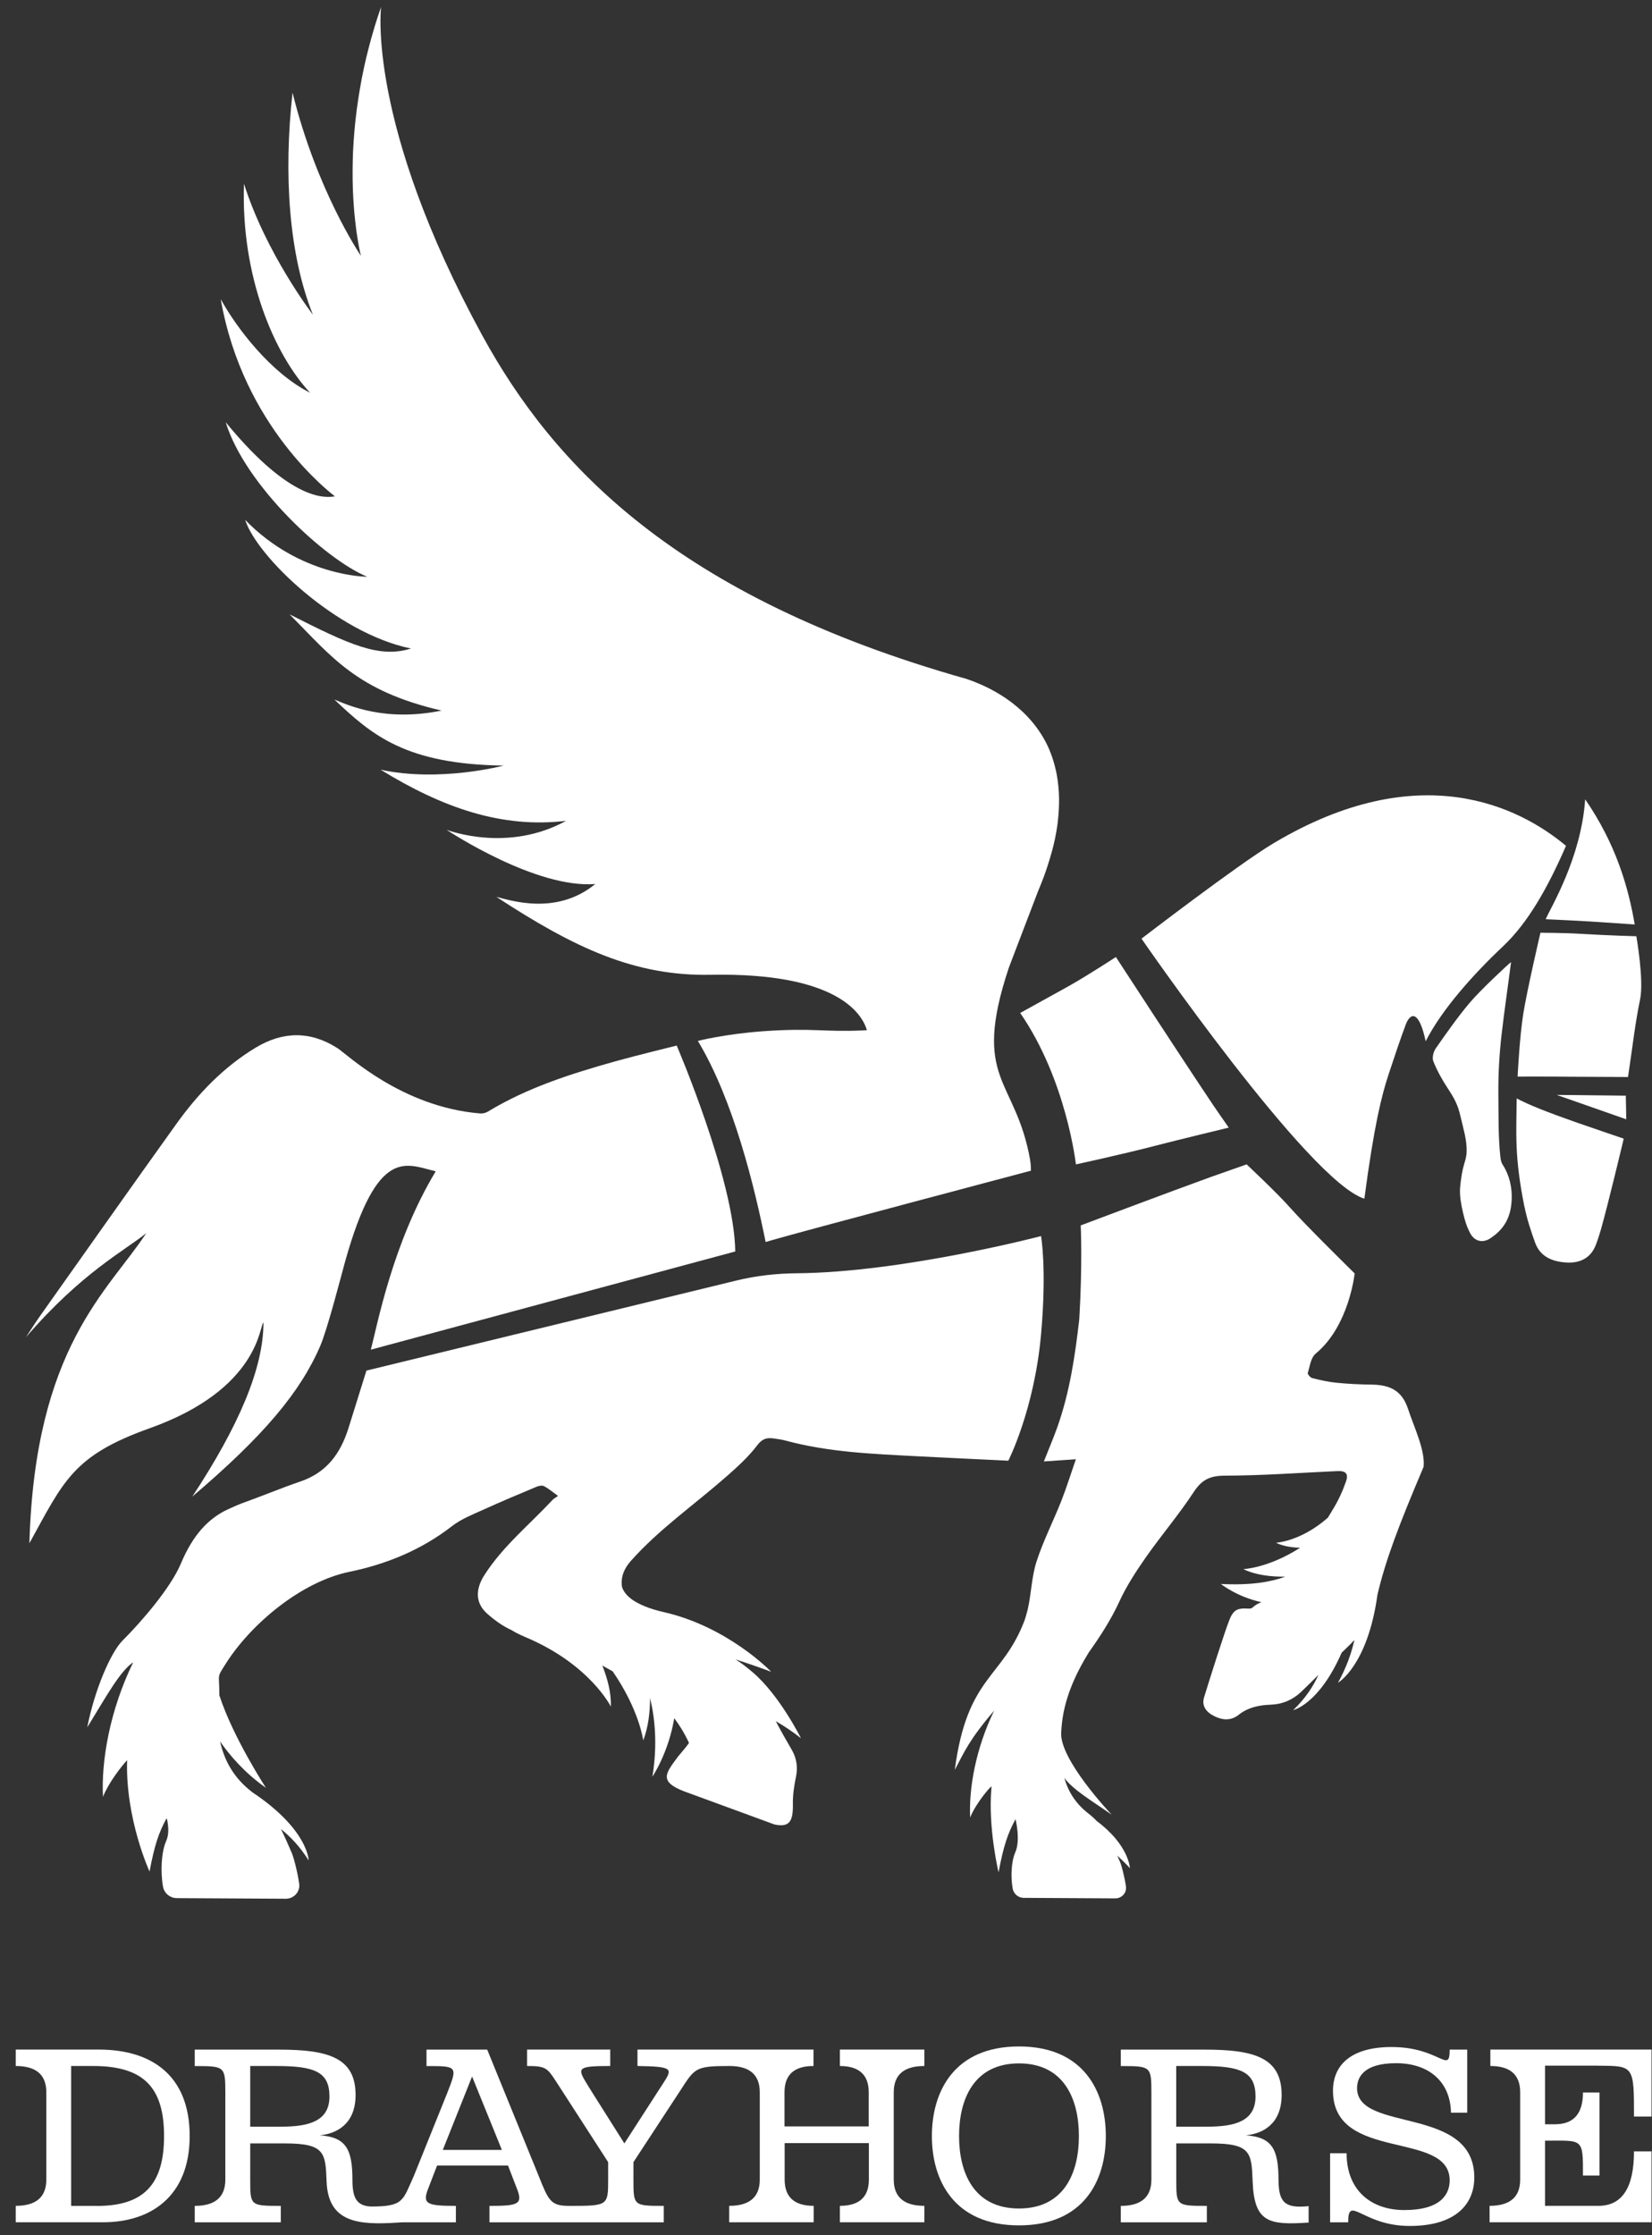
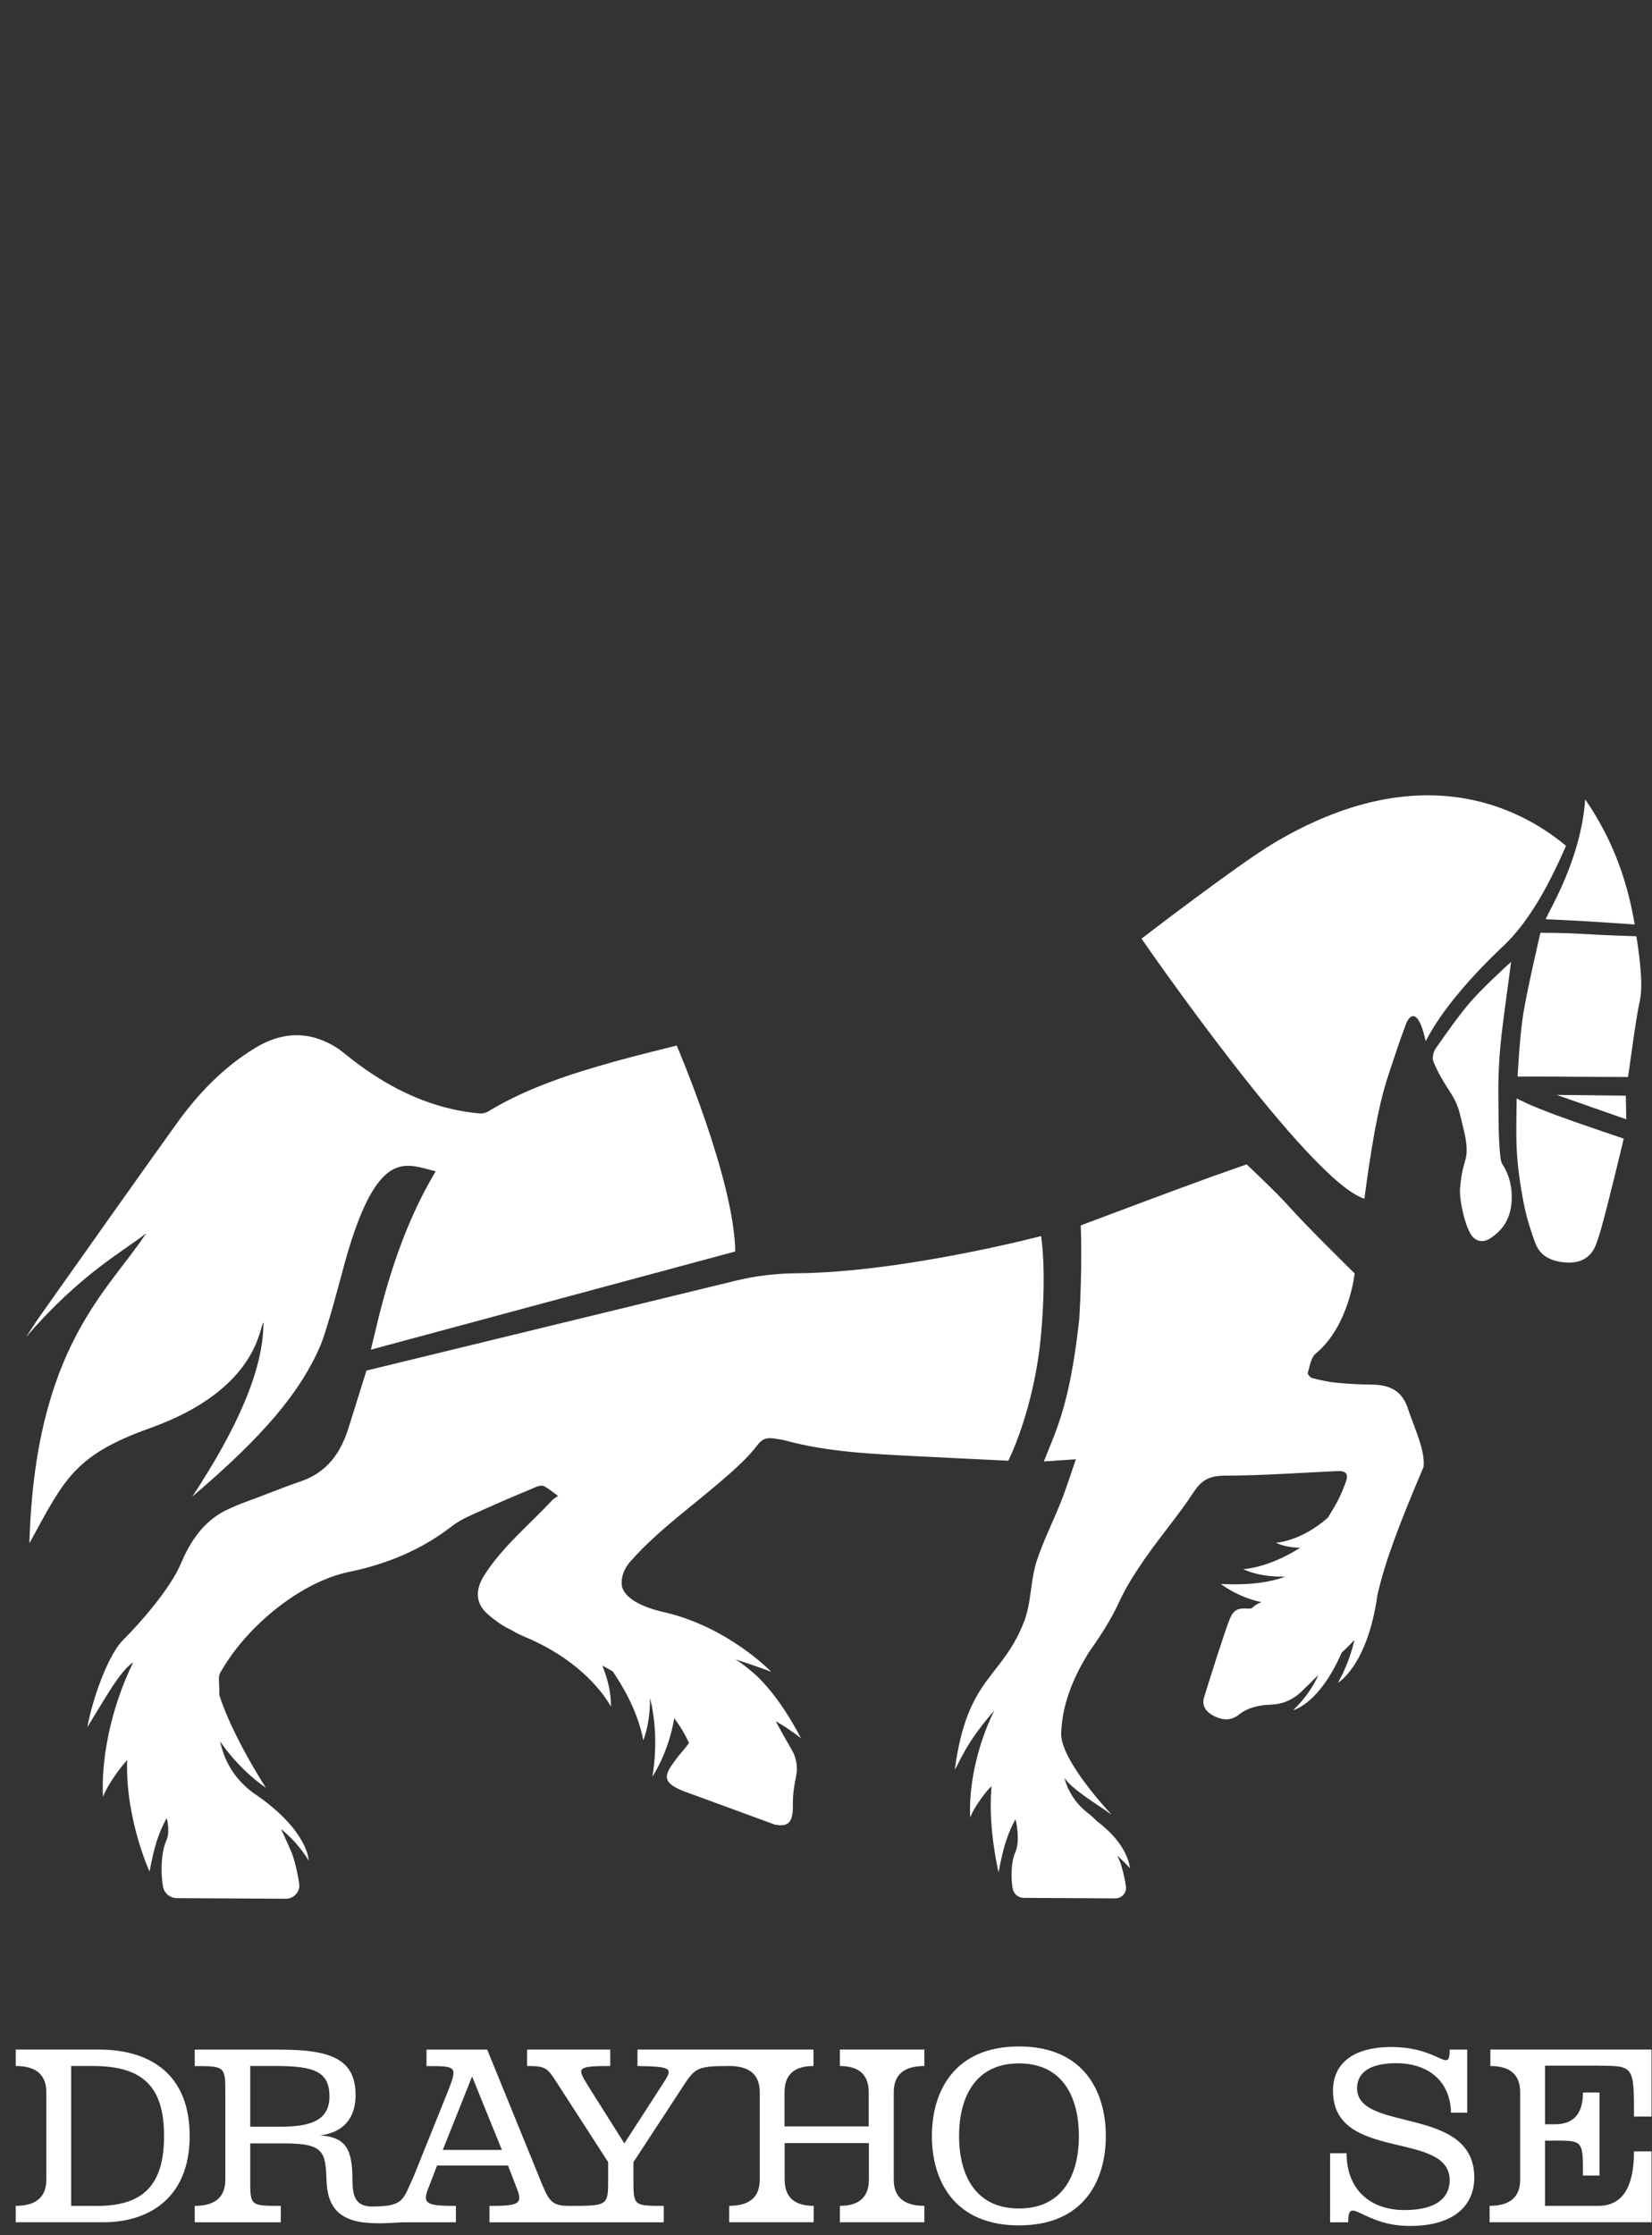
<svg xmlns="http://www.w3.org/2000/svg" width="102" height="138" viewBox="0 0 102 138" fill="none">
  <rect x="0" y="0" width="102" height="138" fill="#333333" stroke="none" />
  <g clip-path="url(#clip0_355_4745)">
    <path d="M6.106 126.538H0.971V127.552C2.23 127.552 2.86 128.093 2.86 129.175V134.562C2.86 135.644 2.23 136.185 0.971 136.185V137.199H6.381C9.24 137.199 11.711 135.657 11.711 131.877C11.711 128.097 9.321 126.538 6.106 126.538ZM5.993 136.188H4.392V127.552H5.751C8.884 127.552 10.129 128.889 10.129 131.88C10.129 134.871 8.868 136.191 5.993 136.191V136.188Z" fill="white" />
    <path d="M51.846 127.552C53.04 127.552 53.638 128.093 53.638 129.175V131.281H48.438V129.175C48.438 128.093 49.035 127.552 50.229 127.552V126.538H39.36V127.552C41.459 127.585 41.54 127.697 41.022 128.502L38.551 132.331C36.614 129.259 36.372 128.889 36.145 128.502C35.644 127.665 35.725 127.552 37.678 127.552V126.538H32.543V127.552C33.691 127.552 33.788 127.665 34.351 128.534L37.549 133.487V134.565C37.549 136.175 37.536 136.188 35.156 136.188C33.998 136.188 33.879 135.889 33.248 134.308L30.082 126.541H26.334V127.556C28.239 127.556 28.271 127.556 27.611 129.227L25.545 134.356C24.859 135.853 24.947 136.236 22.867 136.227C22.039 136.166 21.761 135.724 21.761 134.597C21.761 132.669 21.357 131.944 19.743 131.832C20.762 131.735 21.955 131.155 21.955 129.339C21.955 127.04 20.277 126.541 17.224 126.541H12.024V127.556C13.864 127.556 13.913 127.572 13.913 129.178V134.565C13.913 135.647 13.283 136.188 12.024 136.188V137.202H17.337V136.188C15.449 136.188 15.449 136.172 15.449 134.565V132.331H17.58C20.051 132.331 20.099 132.894 20.164 134.678C20.261 137.235 22.137 137.379 24.578 137.218L24.846 137.202H28.148V136.188C26.405 136.188 26.082 136.075 26.405 135.206L26.987 133.696H31.366L31.948 135.206C32.288 136.108 31.916 136.188 30.221 136.188V137.202H40.983V136.188C39.111 136.188 39.111 136.172 39.111 134.565V133.487L41.986 129.095C42.904 127.681 42.911 127.552 45.035 127.552C46.286 127.552 46.911 128.093 46.911 129.175V134.562C46.911 135.644 46.282 136.185 45.023 136.185V137.199H50.239V136.185C49.044 136.185 48.447 135.644 48.447 134.562V132.311H53.647V134.562C53.647 135.644 53.05 136.185 51.856 136.185V137.199H57.072V136.185C55.813 136.185 55.183 135.644 55.183 134.562V129.175C55.183 128.093 55.813 127.552 57.072 127.552V126.538H51.856V127.552H51.846ZM17.354 131.3H15.449V127.552H17.03C19.388 127.552 20.342 127.89 20.342 129.433C20.342 130.975 19.048 131.297 17.354 131.297V131.3ZM27.34 132.733L29.148 128.2L30.988 132.733H27.337H27.34Z" fill="white" />
    <path d="M62.916 126.345C58.925 126.345 57.538 129.111 57.538 131.877C57.538 134.643 58.928 137.392 62.916 137.392C66.903 137.392 68.277 134.643 68.277 131.877C68.277 129.111 66.903 126.345 62.916 126.345ZM62.916 136.349C60.138 136.349 59.216 134.163 59.216 131.877C59.216 129.591 60.138 127.391 62.916 127.391C65.693 127.391 66.615 129.594 66.615 131.877C66.615 134.16 65.693 136.349 62.916 136.349Z" fill="white" />
-     <path d="M78.939 134.597C78.939 132.669 78.535 131.944 76.921 131.832C77.94 131.735 79.133 131.155 79.133 129.339C79.133 127.04 77.455 126.541 74.402 126.541H69.202V127.556C71.042 127.556 71.091 127.572 71.091 129.178V134.565C71.091 135.647 70.461 136.188 69.202 136.188V137.202H74.515V136.188C72.627 136.188 72.627 136.172 72.627 134.565V132.331H74.758C77.229 132.331 77.277 132.894 77.342 134.678C77.439 137.235 78.36 137.379 80.799 137.218V136.204C79.376 136.349 78.942 136.011 78.942 134.597H78.939ZM74.528 131.3H72.624V127.552H74.208C76.566 127.552 77.52 127.89 77.52 129.433C77.52 130.975 76.226 131.297 74.532 131.297L74.528 131.3Z" fill="white" />
    <path d="M83.79 128.921C83.79 128.325 84.114 127.379 86.196 127.379C88.279 127.379 89.556 128.57 89.588 130.434H90.591V126.541H89.508C89.508 128.1 88.909 126.38 85.921 126.38C83.499 126.38 82.303 127.427 82.303 129.082C82.303 133.506 89.508 131.494 89.508 134.614C89.508 135.467 88.958 136.446 86.714 136.446C84.647 136.446 83.143 135.222 83.143 132.939H82.125V137.202H83.24C83.24 135.451 84.114 137.428 87.037 137.428C89.96 137.428 91.028 136.011 91.028 134.437C91.028 129.964 83.79 131.687 83.79 128.921Z" fill="white" />
    <path d="M98.692 127.536C100.888 127.536 100.888 127.552 100.888 130.672H101.971V126.538H92.02V127.552C93.247 127.552 93.861 128.093 93.861 129.175V134.562C93.861 135.644 93.231 136.185 91.972 136.185V137.199H101.971V132.823H100.888C100.888 135.064 100.156 136.185 98.692 136.185H95.397V132.163C97.754 132.163 97.738 131.97 97.738 134.317H98.757V129.188H97.738C97.738 130.495 97.162 131.149 96.011 131.149H95.397V127.53H98.692V127.536Z" fill="white" />
-     <path d="M13.632 18.485C15.009 26.37 20.416 30.424 20.681 30.65C20.491 30.621 18.334 31.442 13.936 26.068C15.119 29.941 20.09 34.555 22.677 35.608C22.638 35.608 18.541 35.602 15.139 32.099C15.84 34.33 20.743 39.092 25.377 40.039C23.411 40.654 21.587 39.807 17.881 37.93C20.494 40.557 22.007 42.65 27.262 43.87C23.779 44.582 21.526 43.552 20.646 43.188C22.968 45.387 25.037 47.181 31.095 47.267C31.095 47.267 27.143 48.314 23.498 47.519C27.369 49.898 31.01 51.148 34.952 50.677C31.386 52.642 27.751 51.296 27.573 51.231C27.815 51.392 33.122 54.87 36.754 54.577C34.335 56.567 31.444 55.559 30.648 55.372C35.476 58.531 39.179 60.273 43.888 60.182C51.727 60.034 53.237 62.617 53.525 63.602C53.428 63.605 53.331 63.612 53.23 63.618C50.828 63.724 50.219 63.451 47.176 63.663C44.751 63.834 43.089 64.265 43.089 64.265C45.307 67.949 46.598 73.342 47.273 76.681C47.448 76.63 47.545 76.601 47.642 76.572C49.175 76.115 63.653 72.276 63.653 72.276C63.653 72.276 63.656 71.932 63.605 71.62C62.709 66.532 59.957 66.745 62.291 59.738L63.187 57.391L64.109 54.982C64.167 54.847 64.222 54.715 64.274 54.583C64.28 54.564 64.29 54.544 64.296 54.525C64.339 54.419 64.381 54.313 64.419 54.21C64.436 54.168 64.452 54.123 64.468 54.078C64.51 53.965 64.549 53.855 64.584 53.749C64.623 53.64 64.659 53.53 64.691 53.427C64.698 53.401 64.707 53.376 64.714 53.35C64.743 53.257 64.772 53.166 64.801 53.073C64.824 53.005 64.843 52.941 64.859 52.877C64.875 52.819 64.892 52.757 64.911 52.7L64.982 52.442C65.001 52.368 65.021 52.294 65.04 52.22C65.073 52.091 65.102 51.962 65.128 51.833C65.209 51.45 65.27 51.083 65.312 50.729C65.318 50.677 65.325 50.623 65.328 50.568C65.338 50.491 65.344 50.413 65.351 50.336C65.357 50.259 65.364 50.181 65.367 50.104C65.37 50.046 65.373 49.992 65.377 49.937C65.383 49.85 65.383 49.763 65.386 49.679C65.393 49.447 65.393 49.222 65.38 49.003C65.38 48.935 65.373 48.865 65.367 48.797C65.364 48.729 65.357 48.658 65.351 48.594C65.347 48.549 65.344 48.507 65.338 48.462C65.315 48.237 65.283 48.021 65.244 47.809C65.231 47.747 65.221 47.689 65.209 47.631C65.195 47.57 65.183 47.509 65.166 47.451C65.124 47.267 65.076 47.09 65.021 46.92C65.005 46.862 64.985 46.807 64.966 46.749C64.908 46.582 64.846 46.417 64.778 46.26C64.778 46.253 64.775 46.25 64.772 46.244C64.769 46.234 64.762 46.221 64.759 46.211C63.695 43.829 61.512 42.534 59.666 41.913C41.731 36.848 34.151 28.702 29.775 20.707C22.606 7.563 23.53 0.428 23.53 0.428C23.456 0.647 23.382 0.859 23.311 1.075C23.288 1.143 23.265 1.213 23.246 1.281C23.178 1.487 23.116 1.693 23.058 1.896C22.958 2.234 22.864 2.569 22.78 2.897C22.764 2.952 22.751 3.007 22.738 3.062C22.69 3.239 22.648 3.416 22.606 3.59C22.567 3.76 22.528 3.928 22.492 4.092C22.379 4.601 22.285 5.1 22.205 5.589C22.172 5.77 22.146 5.947 22.12 6.124C22.095 6.275 22.072 6.43 22.053 6.581C22.046 6.639 22.036 6.694 22.03 6.748C22.007 6.906 21.988 7.064 21.972 7.222C21.956 7.37 21.939 7.518 21.923 7.663C21.907 7.817 21.894 7.972 21.881 8.12C21.842 8.555 21.817 8.973 21.797 9.379C21.791 9.543 21.784 9.707 21.781 9.865C21.758 10.767 21.774 11.585 21.817 12.306C21.826 12.467 21.836 12.621 21.849 12.773C21.855 12.844 21.858 12.911 21.865 12.979C21.868 13.04 21.875 13.104 21.881 13.166C21.897 13.33 21.913 13.488 21.93 13.639C21.93 13.655 21.933 13.671 21.936 13.691C21.949 13.793 21.959 13.89 21.972 13.987C21.972 14 21.972 14.009 21.975 14.022C21.991 14.145 22.007 14.26 22.02 14.37C22.02 14.383 22.023 14.399 22.027 14.409C22.046 14.54 22.066 14.666 22.085 14.779C22.12 15.011 22.156 15.201 22.188 15.355C22.201 15.42 22.214 15.477 22.224 15.529C22.23 15.555 22.237 15.577 22.24 15.603C22.24 15.613 22.243 15.622 22.247 15.632C22.25 15.651 22.253 15.671 22.259 15.687C22.263 15.703 22.266 15.719 22.269 15.732C22.269 15.738 22.273 15.748 22.276 15.754C22.282 15.777 22.285 15.793 22.289 15.8C22.205 15.68 19.55 11.736 18.062 5.721C17.503 10.754 17.829 15.713 19.32 19.431C19.233 19.316 16.416 15.616 15.064 11.343C14.867 17.049 16.924 21.863 19.145 24.248C16.726 23.031 14.615 20.259 13.638 18.485H13.632Z" fill="white" />
    <path d="M44.825 91.184C45.511 90.578 46.206 89.954 46.753 89.232C47.063 88.82 47.345 88.749 47.762 88.807C48.014 88.843 48.269 88.875 48.515 88.943C51.186 89.664 53.929 89.764 56.668 89.909C58.663 90.015 62.256 90.182 62.256 90.182C62.256 90.182 63.86 87.046 64.277 82.39C64.642 78.317 64.277 76.314 64.277 76.314C64.277 76.314 55.759 78.552 49.211 78.61C47.956 78.62 46.704 78.758 45.485 79.054L22.625 84.618C22.625 84.618 22.143 86.167 21.516 88.17C21.024 89.735 20.174 90.91 18.557 91.461C17.331 91.879 16.138 92.385 14.915 92.819C14.592 92.935 13.851 93.29 13.851 93.29C12.888 93.811 11.95 94.671 11.167 96.535C10.53 98.049 8.716 100.141 7.565 101.288C6.844 102.006 5.838 104.327 5.388 106.642C6.553 104.752 7.4 103.184 8.225 102.627C6.776 105.589 6.242 108.732 6.359 110.935C6.679 110.104 7.49 109.051 7.849 108.671C7.733 112.29 9.233 115.545 9.233 115.545C9.541 113.919 9.793 113.166 10.281 112.264C10.281 112.264 10.297 112.297 10.32 112.348C10.411 112.796 10.433 113.279 10.262 113.659C9.958 114.331 9.9 115.561 10.065 116.479C10.139 116.888 10.498 117.184 10.915 117.188L17.648 117.226C18.146 117.226 18.544 116.791 18.473 116.299C18.369 115.571 18.133 114.66 18.007 114.377C17.794 113.89 17.583 113.401 17.347 112.924C17.913 113.375 18.518 114 19.058 114.86C19.058 114.86 19.045 112.969 15.595 110.661C14.43 109.775 13.851 108.697 13.589 107.515C14.165 108.349 15.087 109.444 16.419 110.377C16.419 110.377 14.392 107.277 13.544 104.669C13.544 103.274 13.36 103.629 13.939 102.714C15.507 100.238 18.615 97.652 21.564 97.044C23.873 96.567 26.02 95.688 27.909 94.22C28.478 93.779 29.183 93.505 29.849 93.203C30.933 92.71 32.032 92.249 33.132 91.789C33.271 91.731 33.478 91.692 33.594 91.754C33.872 91.902 34.118 92.114 34.454 92.356C34.299 92.468 34.186 92.526 34.108 92.61C32.685 94.139 31.043 95.463 29.901 97.253C29.361 98.103 29.326 98.957 30.085 99.629C30.535 100.029 31.049 100.402 31.596 100.647C31.79 100.773 32.071 100.917 32.469 101.085C36.424 102.756 37.717 105.364 37.717 105.364C37.746 104.517 37.51 103.632 37.19 102.83C37.404 102.946 37.617 103.065 37.827 103.184C39.473 105.567 39.716 107.451 39.716 107.451C40.026 106.639 40.136 105.721 40.136 104.826C40.44 106.085 40.602 107.727 40.282 109.688C40.282 109.688 41.271 108.236 41.63 106.079C41.957 106.514 42.271 107.019 42.542 107.608C42.371 107.863 41.967 108.314 41.876 108.433C41.048 109.547 40.596 110.043 42.587 110.722L47.82 112.641C48.735 112.831 48.974 112.464 48.955 111.382C48.945 110.809 49.033 110.245 49.149 109.685C49.266 109.131 49.185 108.552 48.903 108.062C48.564 107.47 48.215 106.874 47.901 106.266C48.399 106.549 48.923 106.897 49.453 107.315C49.453 107.315 48.14 104.662 46.468 103.239C46.025 102.862 45.679 102.611 45.411 102.45C46.048 102.65 46.775 102.901 47.616 103.213C47.616 103.213 44.955 100.428 40.958 99.523C40.104 99.33 39.493 99.066 39.059 98.779C38.988 98.721 38.917 98.667 38.846 98.609C38.633 98.428 38.413 98.132 38.39 97.875C38.338 97.324 38.548 96.828 38.933 96.39C40.683 94.413 42.856 92.916 44.819 91.184H44.825Z" fill="white" />
    <path d="M9.014 76.156C6.692 79.705 2.158 83.16 1.815 95.279C3.933 91.438 4.499 89.87 9.237 88.18C16.064 85.745 16.012 81.769 16.267 81.653C16.267 84.493 14.728 88.057 11.876 92.394C16.264 88.666 18.547 85.951 19.779 83.082C20.225 82.042 21.121 78.558 21.302 77.908C23.32 70.692 25.096 71.897 26.903 72.315C24.245 76.73 23.311 81.746 22.897 83.327C30.399 81.305 37.86 79.296 45.398 77.264C45.336 72.817 41.782 64.552 41.782 64.552C41.782 64.552 39.147 65.199 37.97 65.531C35.243 66.297 32.55 67.154 30.108 68.638C29.972 68.719 29.785 68.757 29.62 68.741C24.788 68.335 21.451 65.109 20.843 64.716C19.149 63.628 17.451 63.676 15.785 64.681C13.8 65.879 12.222 67.53 10.883 69.398C8.079 73.31 5.308 77.245 2.527 81.17C2.203 81.624 1.906 82.097 1.598 82.561C5.052 78.552 7.743 77.187 9.007 76.15L9.014 76.156Z" fill="white" />
    <path d="M83.619 101.278C83.441 102.07 83.13 102.952 82.613 103.889C82.613 103.889 84.44 102.849 85.048 98.46C85.546 96.329 86.361 94.181 87.897 90.562C88.001 89.519 87.322 88.157 86.937 86.985C86.578 85.893 85.873 85.5 84.705 85.484C83.975 85.475 83.24 85.442 82.513 85.368C82.008 85.32 81.51 85.204 81.016 85.079C80.899 85.05 80.721 84.834 80.747 84.76C80.88 84.344 80.925 83.826 81.248 83.559C83.305 81.852 83.641 78.62 83.641 78.62C83.641 78.62 80.592 75.625 79.651 74.556C78.875 73.671 76.97 71.887 76.97 71.887C76.97 71.887 75.369 72.447 74.758 72.666C72.598 73.442 66.728 75.654 66.728 75.654C66.728 75.654 66.842 78.046 66.638 81.447C66.379 83.713 66.046 85.961 65.28 88.121C65.031 88.82 64.736 89.503 64.452 90.227C65.121 90.182 65.742 90.137 66.428 90.092C66.111 91.003 65.852 91.844 65.532 92.658C65.034 93.917 64.41 95.134 63.996 96.416C63.688 97.372 63.679 98.419 63.446 99.401C63.398 99.604 63.275 100 63.275 100C61.9 103.664 59.721 103.429 58.951 109.27C59.546 108.149 59.856 107.392 61.383 105.612C60.235 107.962 59.811 110.458 59.902 112.209C60.254 111.301 61.337 110.059 61.218 110.335C60.988 112.831 61.654 115.594 61.654 115.594C61.962 113.968 62.214 113.214 62.702 112.312C62.702 112.312 63.029 113.607 62.683 114.37C62.444 114.901 62.395 115.864 62.524 116.592C62.583 116.923 62.867 117.168 63.203 117.171L68.866 117.203C69.267 117.203 69.577 116.856 69.519 116.46C69.435 115.883 69.251 115.165 69.15 114.94C69.096 114.814 69.041 114.689 68.986 114.563C69.241 114.798 69.503 115.053 69.765 115.336C69.765 115.336 69.707 113.913 67.724 112.435C67.576 112.277 67.414 112.129 67.236 111.99C66.402 111.356 65.949 110.593 65.713 109.762C66.237 110.496 67.511 111.243 68.64 112.036C68.64 112.036 65.341 108.581 65.525 106.903C65.532 106.826 65.535 106.748 65.541 106.674C65.664 104.984 66.347 103.451 67.22 102.025C67.925 101.033 68.591 100.012 69.105 98.892C69.548 97.926 70.14 97.018 70.751 96.142C71.709 94.777 72.798 93.499 73.71 92.108C74.205 91.351 74.719 91.106 75.628 91.106C77.947 91.1 80.265 90.926 82.581 90.823C83.085 90.8 83.273 90.981 83.108 91.457C82.901 92.056 82.629 92.649 82.296 93.189C82.248 93.267 82.138 93.447 81.989 93.698C80.307 95.179 78.781 95.247 78.781 95.247C79.231 95.463 79.767 95.543 80.272 95.556C78.315 96.815 76.766 96.876 76.766 96.876C77.549 97.253 78.509 97.353 79.363 97.34C78.49 97.665 77.222 97.887 75.379 97.791C75.379 97.791 76.372 98.589 77.885 98.915C77.681 98.989 77.491 99.101 77.313 99.266C77.251 99.32 77.119 99.317 77.019 99.311C76.517 99.288 76.2 99.311 75.935 99.942C75.644 100.631 74.626 103.867 74.344 104.788C74.176 105.341 74.499 105.725 74.994 105.963C75.511 106.214 76.019 106.237 76.485 105.866C77.064 105.406 77.749 105.271 78.451 105.245C79.195 105.219 79.816 104.945 80.337 104.453C80.699 104.111 81.051 103.757 81.404 103.406C81.109 104.066 80.627 104.833 79.848 105.58C79.848 105.58 81.439 105.232 82.84 102.031C82.849 102.022 83.383 101.523 83.606 101.268L83.619 101.278Z" fill="white" />
    <path d="M84.24 74.009C84.847 69.43 85.31 67.621 85.743 66.31C86.089 65.264 86.435 64.217 86.82 63.19C87.127 62.469 87.635 62.446 88.026 64.288C89.022 62.317 91.008 60.112 92.8 58.425C94.326 56.989 95.548 54.847 96.69 52.22C93.828 49.827 87.658 46.675 78.626 52.065C76.459 53.356 70.48 57.951 70.48 57.951C70.48 57.951 80.812 72.946 84.243 74.006L84.24 74.009Z" fill="white" />
    <path d="M98.233 56.895C98.902 56.937 100.933 57.075 100.933 57.075C100.538 54.767 99.775 52.114 97.874 49.348C97.621 52.999 95.736 56.039 95.435 56.753C95.435 56.753 97.356 56.837 98.233 56.895Z" fill="white" />
-     <path d="M66.431 71.887C66.431 71.887 69.296 71.269 71.32 70.74C72.769 70.364 75.867 69.617 75.867 69.617C75.515 69.108 75.211 68.683 74.92 68.248C72.986 65.37 68.898 59.084 68.898 59.084C68.898 59.084 67.078 60.276 65.946 60.904C65.338 61.242 63.136 62.462 62.99 62.539C65.849 66.68 66.431 71.89 66.431 71.89V71.887Z" fill="white" />
    <path d="M95.112 57.584C95.112 57.584 94.3 61.058 94.054 62.578C93.825 63.985 93.702 66.468 93.702 66.468C93.702 66.468 95.629 66.461 97.107 66.477C97.401 66.481 100.519 66.493 100.519 66.493C100.519 66.493 100.587 66.017 100.603 65.914C100.813 64.513 100.972 63.1 101.263 61.715C101.515 60.52 101.033 57.803 101.033 57.803C101.033 57.803 99.254 57.755 97.641 57.655C96.541 57.587 95.115 57.587 95.115 57.587L95.112 57.584Z" fill="white" />
    <path d="M94.126 74.498C94.278 75.258 94.523 76.002 94.788 76.733C95.112 77.621 95.904 77.905 96.751 77.947C97.553 77.989 98.223 77.67 98.533 76.855C98.653 76.543 98.756 76.224 98.847 75.905C99.322 74.228 100.254 70.299 100.254 70.299C100.254 70.299 97.835 69.475 97.272 69.276C95.558 68.673 94.404 68.219 93.644 67.814C93.627 70.007 93.495 71.368 94.122 74.498H94.126Z" fill="white" />
    <path d="M93.337 74.073C93.369 73.32 93.201 72.557 92.79 71.922C92.716 71.81 92.664 71.671 92.638 71.427C92.502 70.184 92.531 68.915 92.515 67.666C92.499 66.381 92.57 65.096 92.719 63.818C92.887 62.369 93.104 60.91 93.298 59.397C93.136 59.513 91.406 61.123 90.74 61.915C89.986 62.81 89.314 63.773 88.644 64.732C88.499 64.942 88.411 65.315 88.502 65.534C88.735 66.11 89.042 66.664 89.385 67.186C89.773 67.775 90.009 68.187 90.177 68.928C90.335 69.62 90.581 70.393 90.555 71.101C90.533 71.765 90.271 71.842 90.145 73.416C90.129 73.899 90.222 74.395 90.332 74.872C90.433 75.31 90.565 75.757 90.782 76.15C91.05 76.643 91.548 76.759 92.011 76.456C92.868 75.892 93.288 75.162 93.337 74.073Z" fill="white" />
    <path d="M100.383 67.646L96.115 67.598L100.412 69.105L100.383 67.646Z" fill="white" />
  </g>
  <defs>
    <clipPath id="clip0_355_4745">
      <rect width="101" height="137" fill="white" transform="translate(0.971 0.428)" />
    </clipPath>
  </defs>
</svg>